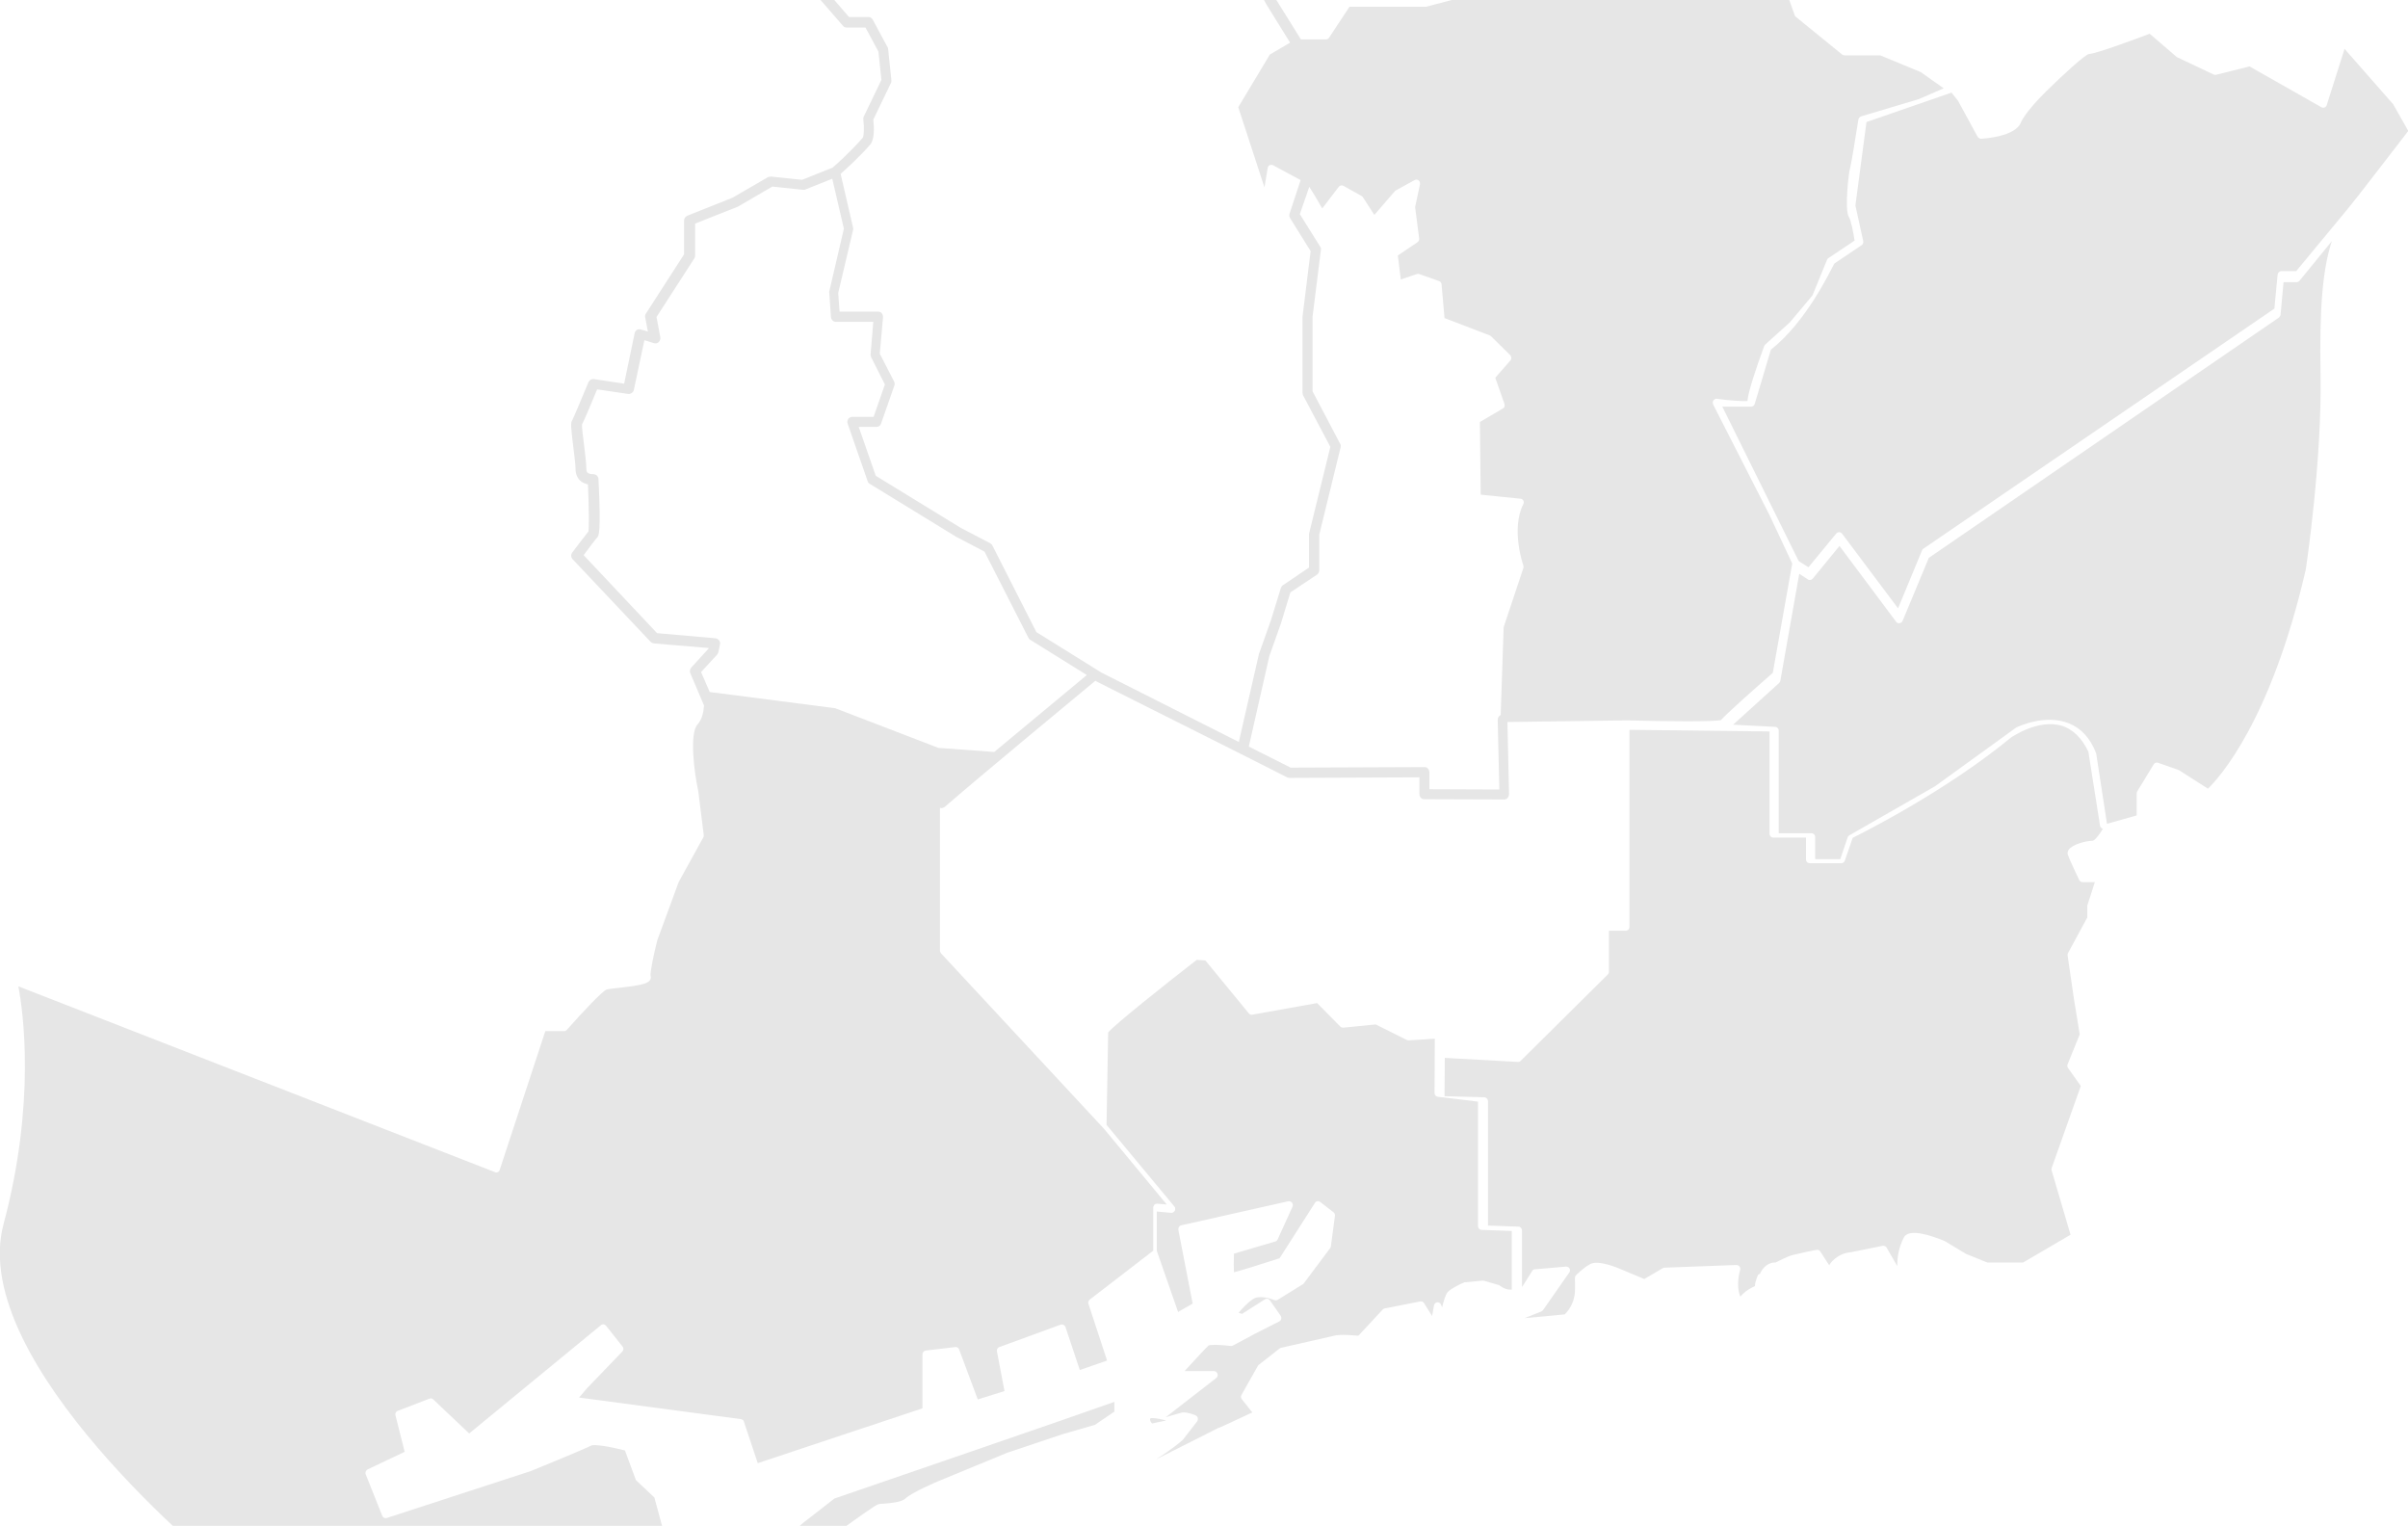
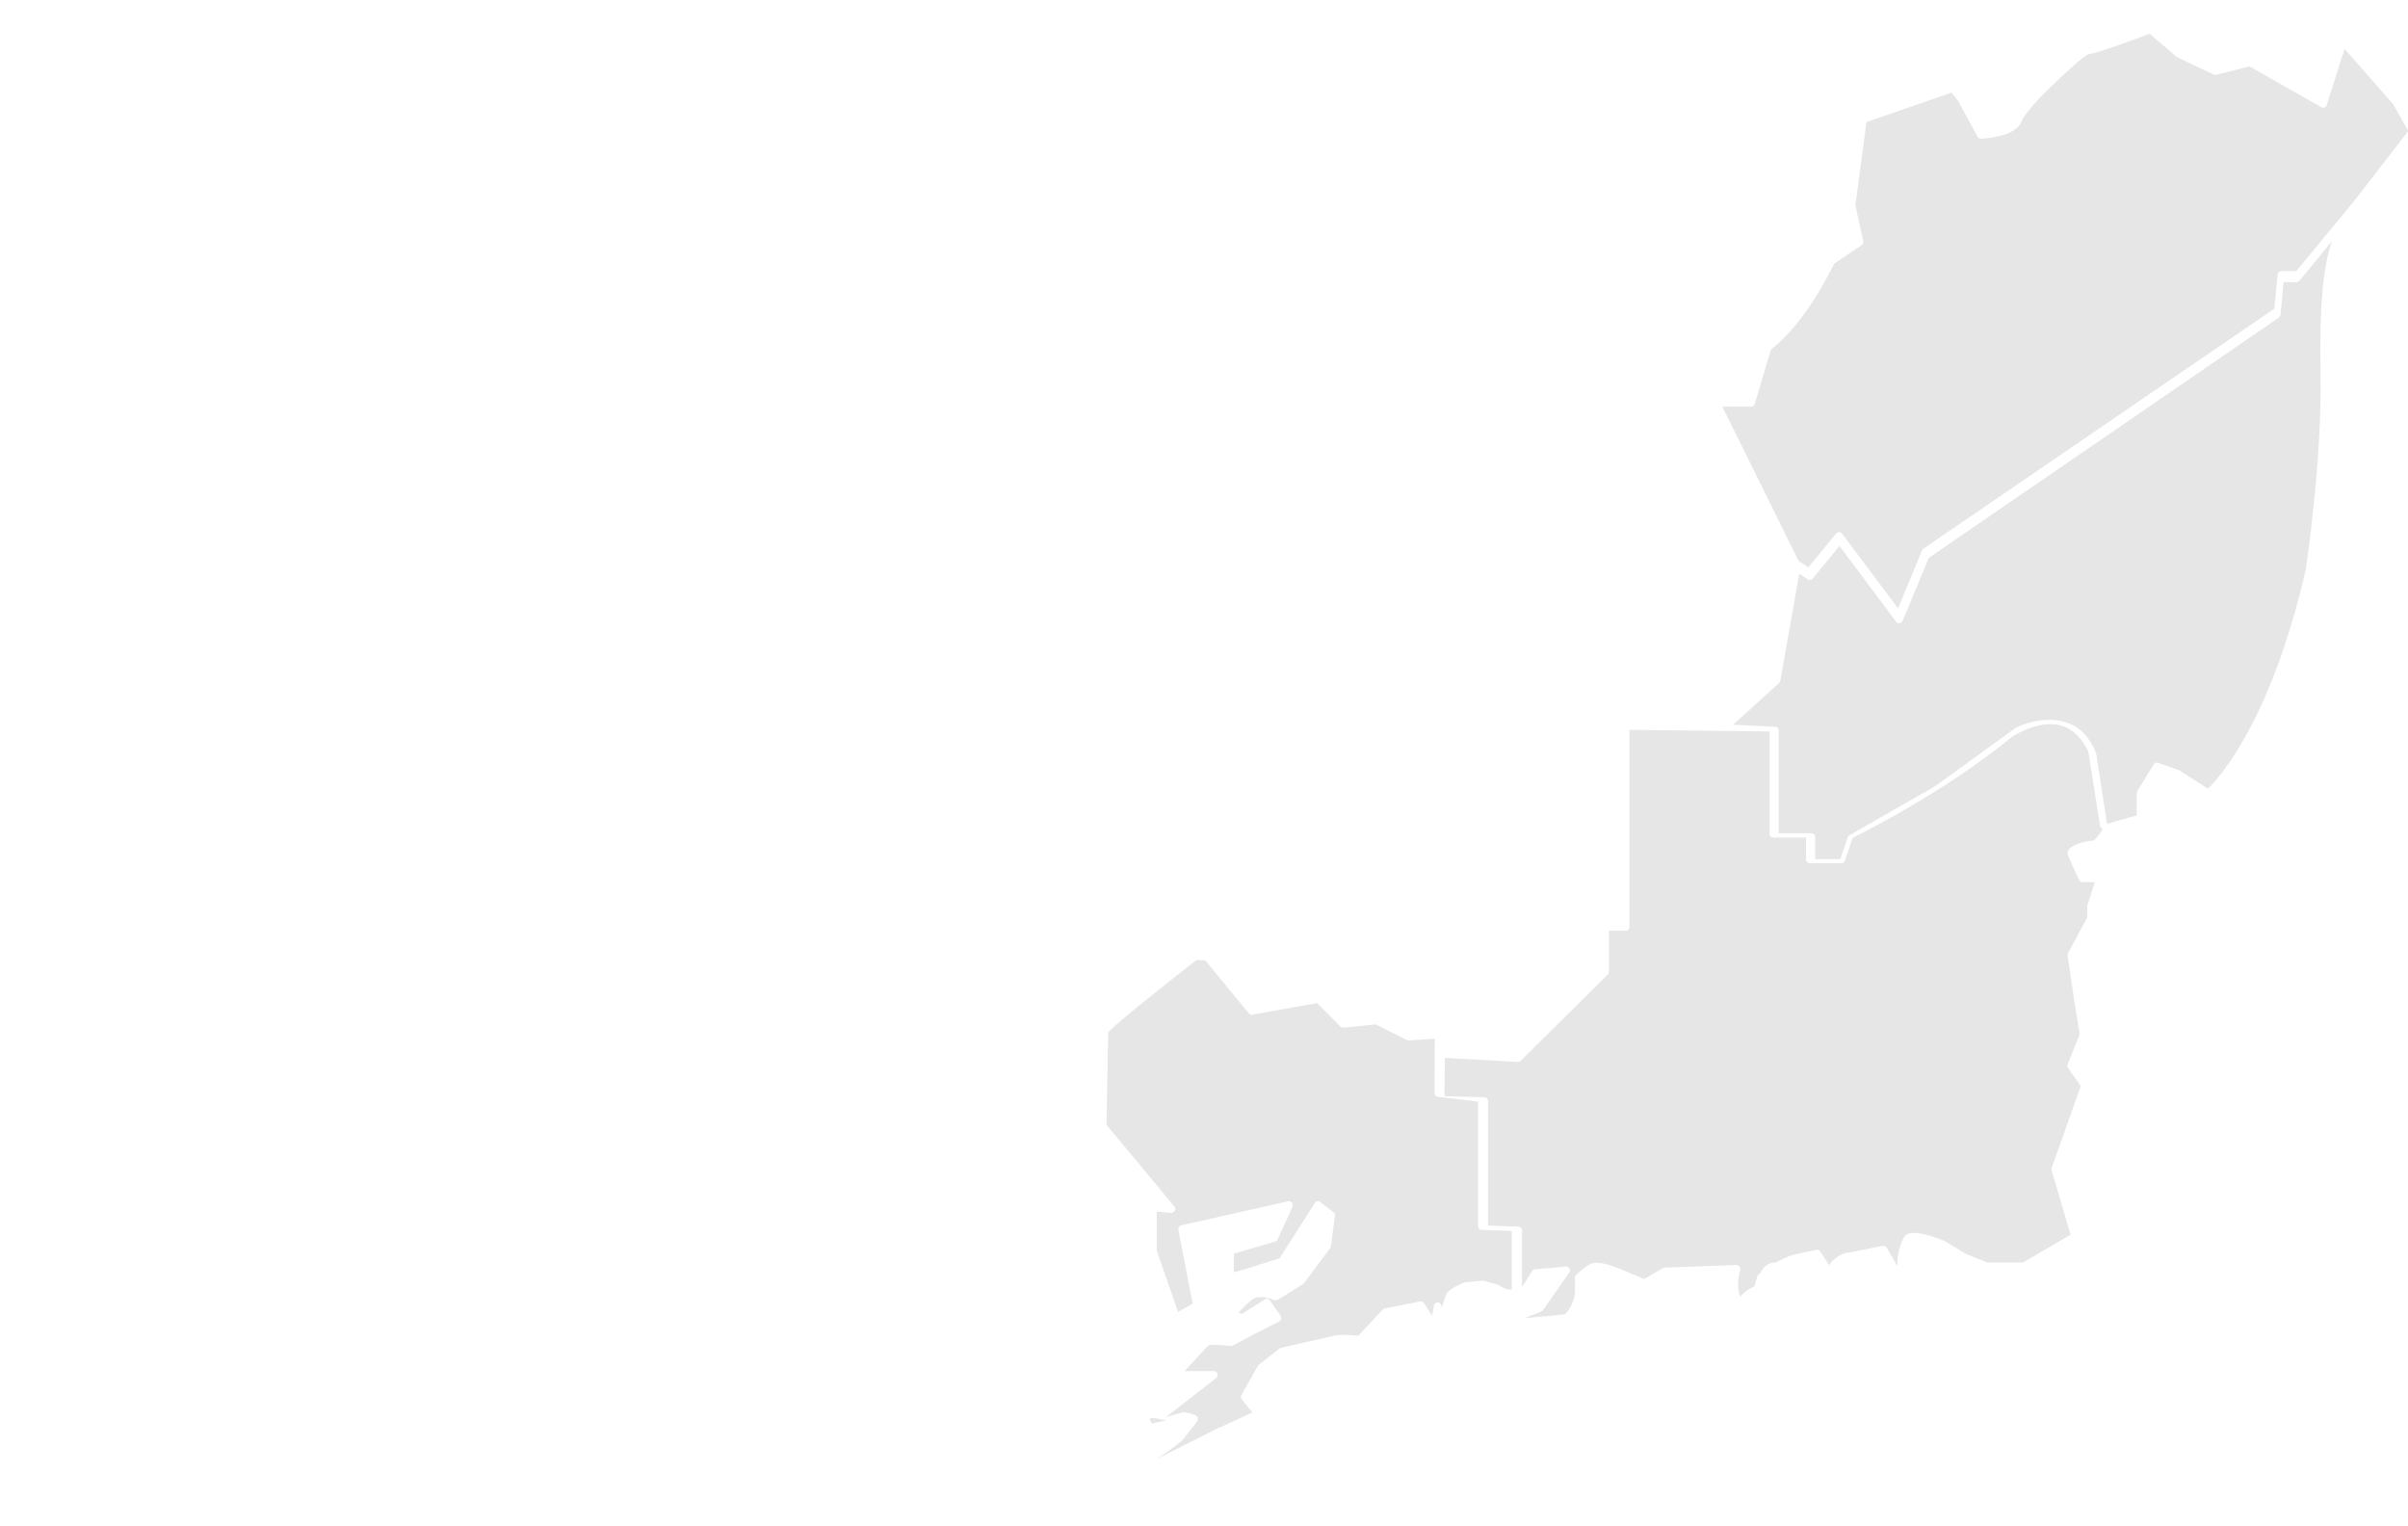
<svg xmlns="http://www.w3.org/2000/svg" version="1.1" id="Layer_1" x="0px" y="0px" viewBox="0 213.8 892 565.1" enable-background="new 0 213.8 892 565.1" xml:space="preserve">
  <title>mapa districtes</title>
  <desc>Created with Sketch.</desc>
  <g id="mapa-districtes">
    <g id="Group-16">
      <path id="Fill-1" fill="#E6E6E6" d="M851.8,317.8c-0.3,0.3-0.6,0.5-1,0.5h-4.9l-1.1,12c0,0.4-0.3,0.8-0.6,1.1l-129.7,89l-9.7,23.3    c-0.2,0.5-0.6,0.8-1.1,0.9c-0.5,0.1-1-0.1-1.3-0.5l-21-28.1l-9.9,12.1c-0.4,0.5-1.2,0.7-1.8,0.3l-3.2-2.1l-7,39.6    c-0.1,0.3-0.2,0.6-0.4,0.8L642,482.2l15.6,0.8c0.7,0,1.3,0.7,1.3,1.4v38H671c0.8,0,1.4,0.6,1.4,1.4v8.2h9.3l2.7-8    c0.1-0.3,0.3-0.6,0.6-0.8l31.8-18.2l30-21.7c0.1,0,0.1-0.1,0.2-0.1c0.4-0.2,10.5-5.1,19.4-1.5c4.5,1.8,7.9,5.5,10,10.9    c0,0.1,0.1,0.2,0.1,0.3l4,26l11-3.1v-8.1c0-0.3,0.1-0.5,0.2-0.8l6.1-10c0.3-0.6,1-0.8,1.6-0.6l7.4,2.6c0.1,0,0.2,0.1,0.3,0.1    l10.8,6.9c3.9-3.8,23.2-24.6,36.2-81c0.3-1.7,6.1-41.1,5.5-72.7c-0.4-23.8,0.7-38.5,4.2-49.1L851.8,317.8z" />
      <path id="Fill-3" fill="#E6E6E6" d="M656,343.3l-6,20.1c-0.2,0.6-0.7,1-1.3,1H638l28.3,57.2l3.6,2.3l10.3-12.5    c0.3-0.3,0.6-0.5,1.1-0.5h0c0.4,0,0.8,0.2,1.1,0.6l20.7,27.6l8.9-21.5c0.1-0.3,0.3-0.5,0.5-0.6l130-88.9l1.2-12.6    c0.1-0.7,0.7-1.3,1.4-1.3h5.5l18.7-22.6c0,0,0,0,0,0c3.8-4.5,19.5-25.1,22.8-29.3l-5.6-9.9l-18-20.5l-6.6,20.8    c-0.1,0.4-0.4,0.7-0.8,0.9c-0.4,0.2-0.8,0.1-1.2-0.1l-26.6-15.1l-12.4,3.1c-0.3,0.1-0.6,0-0.9-0.1l-13.5-6.4    c-0.1-0.1-0.2-0.1-0.3-0.2l-9.9-8.5c-4.7,1.8-20.1,7.5-22.5,7.5c-1.5,0.3-9.3,7.4-15.7,13.7c-2.2,2.1-8.1,8.3-9.5,11.7    c-2.1,5.2-13.5,5.9-14.7,6c-0.5,0-1-0.3-1.3-0.7l-7.3-13.4l-2.4-3l-31.5,10.9l-4.1,30.9l2.9,13.2c0.1,0.6-0.1,1.2-0.6,1.5    l-10.1,6.8C677.9,314.3,669.2,332.9,656,343.3" />
      <path id="Fill-5" fill="#E6E6E6" d="M771.4,540.5c-0.5,0-1-0.3-1.2-0.8c-0.4-0.8-3.7-7.8-4.2-9.3c-0.2-0.6-0.1-1.3,0.3-1.9    c1.3-1.9,6.3-3.3,8.8-3.3c0.7,0,2.4-1.9,3.9-4.5c-0.2,0-0.4-0.1-0.5-0.2c-0.3-0.2-0.6-0.6-0.6-1l-4.3-27.3    c-2.5-5.2-5.9-8.5-10.2-9.7c-8.5-2.3-17.7,4-18.4,4.4c-23.9,19.7-54.3,35-58.7,37.2l-2.9,8.4c-0.2,0.6-0.7,1-1.3,1h-11.7    c-0.8,0-1.4-0.6-1.4-1.4v-8.1h-12.1c-0.8,0-1.4-0.6-1.4-1.4v-37.9l-51.9-0.6v73c0,0.8-0.6,1.4-1.4,1.4H596v15.2    c0,0.4-0.2,0.8-0.4,1l-32.3,32c-0.3,0.3-0.6,0.4-1,0.4l-27.1-1.5l-0.1,14.2l14.8,0.4c0.7,0,1.3,0.7,1.3,1.4v46.1l11.3,0.4    c0.7,0,1.3,0.7,1.3,1.4v21l3.8-6c0.2-0.4,0.6-0.6,1-0.6l11.5-1c0,0,0.1,0,0.1,0c0.5,0,1,0.3,1.2,0.7c0.3,0.5,0.2,1.1-0.1,1.5    l-9.7,13.9c-0.2,0.2-0.4,0.4-0.6,0.5l-6.3,2.5l14.9-1.4c0.9-0.8,3.5-3.7,3.8-8.3c0.1-1.6,0-5.1,0-5.1c0-0.4,0.1-0.8,0.4-1.1    c0.1-0.1,2.5-2.6,5.2-4.1c3-1.7,10.1,1.3,11.5,1.9l8.6,3.6l6.8-4c0.2-0.1,0.4-0.2,0.6-0.2l26.7-1c0.4,0,0.9,0.2,1.2,0.6    c0.3,0.4,0.3,0.9,0.2,1.3c0,0-1.7,5.3,0,9.6c0,0.1,0,0.1,0.1,0.2c0.9-1.1,2.5-2.6,5.4-3.9c0-0.4,0-0.9,0.2-1.5    c0.7-2.3,0.9-2.9,1.6-3c0.1-0.1,0.2-0.3,0.3-0.6c1.8-3.3,4.4-3.7,5.5-3.6c1.2-0.6,4.7-2.4,6.4-2.8c1.9-0.5,8.5-1.9,8.8-1.9    c0.5-0.1,1.1,0.1,1.4,0.6l3.3,5.1c0.3-0.5,0.6-1,1.1-1.5c2.8-2.9,6.1-3.3,6.8-3.3l11.9-2.4c0.6-0.1,1.2,0.2,1.5,0.7    c1.3,2.3,2.8,4.9,3.9,6.8c0-2.6,0.3-6.3,2.4-10.5c1.8-3.7,10.2-0.8,15.1,1.2c0.1,0,0.1,0.1,0.2,0.1c0,0,3.2,1.9,7.8,4.7l7.9,3.2    h13.2l17.6-10.3l-7-23.8c-0.1-0.3-0.1-0.6,0-0.9l10.8-30.4l-4.7-6.6c-0.3-0.4-0.4-0.9-0.2-1.4l4.5-11.1l-2.2-13.5l-2.3-15.8    c0-0.3,0-0.6,0.2-0.9l7.1-13.1v-4.2c0-0.2,0-0.3,0.1-0.5l2.7-8.4H771.4z" />
      <path id="Fill-7" fill="#E6E6E6" d="M560,691.4v-21.7l-11.2-0.4c-0.7,0-1.3-0.7-1.3-1.4v-46.1l-14.9-1.8c-0.7-0.1-1.2-0.7-1.2-1.4    l0.1-20.1l-9.6,0.6c-0.2,0-0.5,0-0.7-0.1l-11.6-5.8l-12,1.2c-0.4,0-0.8-0.1-1.1-0.4l-8.6-8.7l-24,4.3c-0.5,0.1-1-0.1-1.3-0.5    l-16.1-19.6l-3.2-0.2c-12,9.3-30.8,24.3-32.8,26.9c-0.1,3.7-0.5,30-0.6,34.2l25.1,30.2c0.4,0.4,0.4,1.1,0.2,1.6    c-0.3,0.5-0.8,0.8-1.3,0.8l-5.4-0.5V677l7.9,22.7l5.4-3.1l-5.3-27.3c-0.1-0.8,0.3-1.5,1.1-1.7l39.6-8.9c0.5-0.1,1,0.1,1.4,0.5    c0.3,0.4,0.4,1,0.2,1.5l-5.5,12.1c-0.2,0.4-0.5,0.7-0.9,0.8l-15.3,4.5c-0.1,2.6-0.1,5.5,0,6.9c2.5-0.6,10-3,16.9-5.2l13.1-20.5    c0.2-0.3,0.5-0.6,0.9-0.6c0.4-0.1,0.8,0,1.1,0.3l4.9,3.8c0.4,0.3,0.6,0.8,0.5,1.4l-1.5,11.2c0,0.2-0.1,0.5-0.3,0.7l-9.8,13.1    c-0.1,0.1-0.2,0.3-0.4,0.3l-9.2,5.7c-0.4,0.2-0.8,0.3-1.2,0.1c-1.4-0.6-5.7-1.9-7.9-0.4c-2,1.3-4.1,3.6-5.4,5.1l1.3,0.4l8.5-5.4    c0.6-0.4,1.4-0.2,1.8,0.4l4,5.7c0.2,0.3,0.3,0.8,0.2,1.2c-0.1,0.4-0.4,0.8-0.7,0.9l-8.9,4.5l-8.2,4.4c-0.2,0.1-0.5,0.2-0.8,0.2    c-3.3-0.4-7.4-0.6-8.3-0.2c-0.8,0.7-4.8,5-8.9,9.5h10.9c0.6,0,1.1,0.4,1.3,1c0.2,0.6,0,1.2-0.5,1.6l-18.7,14.5    c2.7-0.8,5.3-1.6,5.9-1.7c0.2-0.1,0.5-0.1,0.8-0.1c1.6,0,3.7,0.8,4.4,1.1c0.4,0.2,0.7,0.5,0.8,1s0,0.9-0.3,1.3l-5.2,6.7    c0,0.1-0.1,0.1-0.1,0.1c-0.1,0.1-3.1,2.9-9.9,7.2c6.8-3.4,13.2-6.6,16.9-8.5c5.7-2.9,6.4-3.3,6.7-3.3c0.6-0.2,7.2-3.3,12.1-5.6    L460,732c-0.4-0.5-0.4-1.1-0.1-1.6l6.1-10.8c0.1-0.2,0.2-0.3,0.4-0.4l7.5-5.9c0.2-0.1,0.3-0.2,0.5-0.3l20.7-4.7c0.1,0,0.1,0,0.2,0    c2.8-0.3,6.4,0.1,7.9,0.2l9-9.7c0.2-0.2,0.5-0.4,0.7-0.4l13.2-2.6c0.5-0.1,1.1,0.1,1.4,0.6l3,4.8l0.7-3.9c0.1-0.6,0.6-1.1,1.2-1.2    c0.6,0,1.2,0.3,1.4,0.9l0.4,1c0.6-2.4,1.3-4.8,2.1-5.7c1.3-1.4,5.2-3.2,6-3.5c0.1-0.1,0.3-0.1,0.4-0.1l6.4-0.6c0.2,0,0.3,0,0.5,0    l5.5,1.6c0.2,0,0.3,0.1,0.4,0.2C557.5,691.4,559.1,691.5,560,691.4" />
      <path id="Fill-9" fill="#E6E6E6" d="M426.8,741c1.1-0.2,3-0.7,5.2-1.1c-1.8-0.5-3.9-0.9-5.1-0.9c-0.4,0-0.7,0-0.8,0.1    C425.8,739.9,426.4,740.6,426.8,741" />
-       <path id="Fill-11" fill="#E6E6E6" d="M284.8,789.4l-10,12.1c0,0-0.1,0.1-0.1,0.1c-0.1,0.1-9.1,9-12.7,14.2c-1.3,1.9-1.8,3.3-2,4.2    l11.1-7.5l12.6-8.7c0,0,0.1,0,0.1-0.1l21.4-12.6l5.9-10.3c0.1-0.2,0.2-0.3,0.4-0.4c4.7-3.4,12.7-9.2,13.9-9.5c0.4-0.1,1-0.2,2-0.2    c2.3-0.2,6.5-0.5,8-1.9c2.6-2.4,11.2-6,12.1-6.4l25.7-10.6l20.3-6.8l12.1-3.5l7.2-4.9V733c-13.9,5-97.6,33.7-103.7,35.8l-11.7,9.1    L284.8,789.4z" />
      <g id="Group-15">
-         <path id="Fill-13" fill="#E6E6E6" d="M564.3,423.2c0.1,0.3,0.1,0.6,0,1l-7.3,21.9l-1.1,32.5c-0.6,0.3-1.1,1-1.1,1.8l0.6,25.8     l-25.9-0.1v-6.2c0-0.5-0.2-1-0.5-1.4c-0.3-0.4-0.8-0.6-1.3-0.6l-49.6,0.2l-15.5-7.8l7.6-33.5l4.3-12.1l3.5-11.5l9.9-6.6     c0.5-0.4,0.8-1,0.8-1.6v-13.2l7.9-32.3c0.1-0.5,0.1-1-0.2-1.4l-10.2-19.4v-27.5l3.1-24.8c0.1-0.5,0-0.9-0.3-1.3l-7.5-12L485,283     l2,3.2l2.8,4.8l6.1-8c0.4-0.5,1.2-0.7,1.7-0.4l6.8,3.8c0.2,0.1,0.4,0.3,0.5,0.5l4.2,6.5l7.6-8.8c0.1-0.1,0.2-0.2,0.4-0.3l6.9-3.8     c0.5-0.3,1.1-0.2,1.5,0.1c0.4,0.3,0.6,0.9,0.5,1.5l-1.8,8.4l1.5,11.6c0.1,0.5-0.2,1.1-0.6,1.4l-7.3,4.9l1.1,8.9l5.9-2     c0.3-0.1,0.6-0.1,0.9,0l7.4,2.6c0.5,0.2,0.9,0.7,0.9,1.2l1.1,12.5l16.7,6.4c0.2,0.1,0.3,0.2,0.5,0.3l7.1,7c0.5,0.5,0.6,1.4,0.1,2     l-5.6,6.4l3.4,9.7c0.2,0.7,0,1.4-0.6,1.7l-8.5,5l0.3,26.9l14.7,1.5c0.5,0,0.9,0.3,1.1,0.7c0.2,0.4,0.2,0.9,0,1.3     C559.6,409.6,564.2,423.1,564.3,423.2z M309.4,476.1l-43.3-5.6c0,0,0,0,0,0l-3.2-0.4l-3.2-7.4l5.9-6.4c0.2-0.3,0.4-0.6,0.5-0.9     l0.6-2.9c0.1-0.5,0-1.1-0.3-1.5c-0.3-0.4-0.8-0.7-1.3-0.8l-21.7-1.9l-27.2-28.9c2.2-3,4.5-6,5-6.5c0.6-0.6,1.5-1.6,0.5-21.7     c0-0.5-0.3-1-0.6-1.3c-0.4-0.3-0.9-0.5-1.4-0.5l0,0c-0.4,0-1.5,0-2.1-0.6c-0.2-0.2-0.4-0.5-0.4-1.4c0-2.1-0.5-5.8-0.9-9.3     c-0.3-2.2-0.8-6.1-0.7-7.1c0.9-1.7,4-9.1,5.6-13l11.5,1.7c0.9,0.1,1.9-0.5,2.1-1.5l3.9-18.4l3.6,1.1c0.6,0.2,1.3,0,1.7-0.4     c0.5-0.5,0.7-1.1,0.6-1.8l-1.4-7.5l14-21.7c0.2-0.3,0.3-0.7,0.3-1.1v-11.8l15.7-6.2c0.1,0,0.2-0.1,0.2-0.1l12.7-7.4l11.4,1.2     c0.3,0,0.6,0,0.8-0.1l10-4l4.3,18.5l-5.4,23.2c0,0.2-0.1,0.4,0,0.6l0.6,8.9c0.1,1,0.9,1.8,1.8,1.8h13.9l-1,12     c0,0.4,0,0.7,0.2,1.1l5.1,10.1l-4.2,12h-7.9c-0.6,0-1.2,0.3-1.5,0.8c-0.3,0.5-0.4,1.2-0.2,1.7l7.4,21.3c0.1,0.4,0.4,0.8,0.8,1     l32,19.6l10.5,5.5l16.3,32c0.2,0.3,0.4,0.6,0.7,0.7l20.9,13c-5.7,4.7-20.7,17.2-34.3,28.5l-20.5-1.5c-0.1,0-0.3,0-0.4-0.1     L309.4,476.1z M477.7,292.9c-0.2,0.6-0.1,1.2,0.2,1.7l7.6,12.2l-3,24.2c0,0.1,0,0.2,0,0.2v28.1c0,0.3,0.1,0.6,0.2,0.9l10.1,19.1     l-7.8,31.8c0,0.2-0.1,0.3-0.1,0.5v12.4l-9.6,6.5c-0.4,0.2-0.6,0.6-0.8,1l-3.7,12l-4.3,12.1c0,0.1,0,0.1-0.1,0.2l-7.5,32.8     L408,462.9l-24.1-15l-16.3-32.1c-0.2-0.4-0.5-0.6-0.8-0.8l-10.9-5.7L324.4,390l-6.3-18.1h6.6c0.8,0,1.5-0.5,1.7-1.3l4.9-14     c0.2-0.5,0.1-1.1-0.1-1.5l-5.3-10.3l1.2-13.5c0-0.5-0.1-1.1-0.5-1.5c-0.3-0.4-0.8-0.6-1.4-0.6h-14.2l-0.5-6.9l5.5-23.3     c0.1-0.3,0.1-0.6,0-0.9l-4.6-19.9c2-1.8,7.1-6.4,11-10.9c1.6-1.9,1.4-6.5,1.1-9.2l6.5-13.5c0.2-0.3,0.2-0.7,0.2-1.1l-1.2-11.5     c0-0.3-0.1-0.5-0.2-0.7l-5.5-10.2c-0.3-0.6-0.9-1-1.6-1h-7.2l-15.8-18.3l-7.1-15.9V178c0-0.7-0.4-1.4-1-1.7l-8.6-4.5     c-0.4-0.2-0.9-0.3-1.3-0.1l-6,1.9l-11,1.8l-6.8-3.6c-0.6-0.3-1.4-0.2-2,0.2l-9.3,7.9h-13.5l-3.8-9.7c-0.3-0.7-1-1.2-1.7-1.2h-8.9     l-2.1-10.8l5.7-21l5.1,6.2c0.4,0.4,0.9,0.7,1.5,0.7c0.6,0,1.1-0.3,1.4-0.8l5.9-8.7l12.5-8.8l11.4,4.1c0.2,0.1,0.4,0.1,0.6,0.1     h9.2c0.2,0,0.5,0,0.7-0.1l7.5-3l13,3.1c0.7,0.2,1.4-0.1,1.8-0.6l12.9-16c0.3-0.4,0.5-0.9,0.4-1.4c0-0.5-0.3-1-0.7-1.3l-6-5.2     l8-10c0.2-0.2,0.3-0.5,0.4-0.8l1.9-9.3L323.7,96c0.7,0.5,1.5,0.4,2.1-0.1l7.4-5.7c0.7-0.5,0.9-1.5,0.6-2.3l-5.5-13.3     c-0.1-0.2-0.2-0.4-0.4-0.6l-14.1-14.7l9.5-10.4c17.9,8.1,18.9,7.2,19.8,6.3c0.6-0.6,0.8-1.4,0.5-2.2c-0.7-2.2-2.7-5-6-8.4     c-1.6-1.7-0.5-6.2,0.4-8.1c0-0.1,0.1-0.1,0.1-0.2l4.3-13.9l4.6-9.6l11.7-8.1l5.2,2.3l-0.5,8.5l-8.4,17.5c-0.3,0.7-0.2,1.4,0.2,2     l15,20.5v14.7c0,0.1,0,0.3,0,0.4l5.5,25.5c0.2,0.7,0.7,1.3,1.4,1.5l11.7,2.4l7.6,8.5c0.5,0.5,1.2,0.7,1.9,0.5l21.5-6.8l6.9,2.5     v14.9l-2.5,7.4c-0.1,0.3-0.1,0.7-0.1,1l2.6,12.9l4.2,14.7c0.1,0.4,0.4,0.8,0.7,1l18.9,13.9l9.5,10.5l6.1,12.7l-4.3,6.1     c-0.4,0.6-0.5,1.4-0.1,2.1l7.4,13.5l8.8,14.2l-7.5,4.4l-11.7,19.5l9.7,29.7l1.2-7.2c0.1-0.5,0.3-0.8,0.7-1c0.4-0.2,0.9-0.2,1.3,0     l10.2,5.5L477.7,292.9z M711.5,240.5l-15-6.2h-13.2c-0.3,0-0.6-0.1-0.9-0.3l-17.2-14c-0.2-0.2-0.4-0.4-0.4-0.6l-4.1-11.5     l-16.5-5.2c-0.6-0.2-1-0.7-1-1.4v-8l-15.8-16.4h-7.3l-17,3.8c-0.2,0-0.4,0-0.6,0l-15.2-3.7l-8.7,9c-0.1,0.1-0.2,0.2-0.3,0.2     l-14.4,8.8l-8.4,13.7c-0.2,0.3-0.5,0.5-0.8,0.6l-26.4,7c-0.1,0-0.2,0-0.3,0h-28.1l-7.6,11.5c-0.3,0.4-0.7,0.6-1.1,0.6h-9.3     l-9.4-15.1l-6.8-12.3l4.2-6c0.4-0.6,0.5-1.3,0.2-2l-6.8-14c-0.1-0.2-0.2-0.3-0.3-0.5l-9.8-10.9c-0.1-0.1-0.2-0.2-0.3-0.2     l-18.5-13.7l-4-13.9l-2.5-12.2l2.4-7.2c0.1-0.2,0.1-0.4,0.1-0.6v-16.6c0-0.8-0.5-1.5-1.2-1.8l-8.7-3.2c-0.4-0.1-0.8-0.1-1.2,0     l-21,6.7l-7.2-8.1c-0.3-0.3-0.6-0.5-1-0.6L379.1,94l-5.2-24.1V54.8c0-0.4-0.1-0.8-0.4-1.2l-14.7-20.1l8.1-16.8     c0.1-0.2,0.2-0.5,0.2-0.7l0.6-10.2c0-0.8-0.4-1.6-1.1-1.9l-7.4-3.2c-0.6-0.2-1.2-0.2-1.7,0.2l-12.9,8.9c-0.3,0.2-0.5,0.4-0.6,0.7     l-4.9,10.2c0,0.1-0.1,0.2-0.1,0.3L334.7,35c-0.4,1-3.3,8.4,0.4,12.2c1.3,1.4,2.4,2.6,3.2,3.7c-3.5-1.3-9-3.6-14.7-6.2     c-0.7-0.3-1.5-0.2-2.1,0.4l-11.7,12.8c-0.7,0.8-0.7,1.9,0,2.7l15.1,15.8l4.8,11.6l-5.2,4l-16.1-11.4c-0.5-0.4-1.2-0.4-1.7-0.2     c-0.6,0.2-1,0.8-1.1,1.4l-2.4,11.7l-8.9,11.1c-0.3,0.4-0.5,0.9-0.4,1.4c0,0.5,0.3,1,0.7,1.3l5.9,5.2l-11,13.6l-12.4-2.9     c-0.4-0.1-0.7-0.1-1.1,0.1l-7.7,3.1H260l-12-4.4c-0.6-0.2-1.2-0.1-1.6,0.2l-13.5,9.6c-0.2,0.1-0.3,0.3-0.5,0.5l-4.8,6.9l-5.8-7.1     c-0.4-0.5-1.1-0.8-1.8-0.6c-0.7,0.2-1.2,0.7-1.4,1.3l-6.8,24.9c-0.1,0.3-0.1,0.6,0,0.9l2.5,12.8c0.2,0.9,0.9,1.5,1.8,1.5h9.2     l3.8,9.7c0.3,0.7,1,1.2,1.7,1.2h15.3c0.4,0,0.8-0.2,1.2-0.4l8.9-7.5l6.3,3.3c0.3,0.2,0.7,0.2,1.1,0.2l11.7-1.9     c0.1,0,0.2,0,0.2-0.1l5.4-1.7l6.9,3.6v7.1c0,0.3,0.1,0.6,0.2,0.8l7.4,16.6c0.1,0.2,0.2,0.3,0.3,0.5l16.6,19.1     c0.3,0.4,0.8,0.6,1.4,0.6h6.9l4.8,8.9l1.1,10.5l-6.5,13.5c-0.2,0.3-0.2,0.7-0.2,1.1c0.4,3,0.2,6.3-0.2,6.8     c-4.3,5-10,10.1-11.2,11.1l-11.3,4.5l-11.5-1.2c-0.4,0-0.8,0.1-1.1,0.2l-13.1,7.6l-16.8,6.7c-0.7,0.3-1.2,1-1.2,1.8v12.5     l-14.1,21.9c-0.3,0.4-0.4,0.9-0.3,1.4l1,5.3l-2.7-0.8c-0.5-0.1-1-0.1-1.4,0.2c-0.4,0.3-0.7,0.7-0.8,1.2l-3.9,18.7l-11.2-1.7     c-0.8-0.1-1.6,0.3-2,1.1c-2.6,6.3-5.6,13.4-6,14.1c-0.7,1-0.5,2.5,0.3,9.4c0.4,3.2,0.9,6.9,0.9,8.7c0,1.7,0.6,3.2,1.6,4.2     c0.9,0.9,2.1,1.3,3,1.5c0.4,9.2,0.4,16,0.2,17.4c-1.4,1.7-5.8,7.6-6,7.8c-0.6,0.8-0.5,1.8,0.1,2.5l28.9,30.6     c0.3,0.3,0.7,0.5,1.2,0.6l20.3,1.7l0,0.2l-6.4,7c-0.5,0.6-0.7,1.4-0.4,2.1l5.1,12c-0.2,2.7-0.8,5.2-2.4,7c-3,3.3-1.4,17,0.3,24.9     c0,0,0,0.1,0,0.1l2,16c0,0.3,0,0.6-0.2,0.9l-9.1,16.5l-7.9,21.5c-1.4,5.4-2.7,12-2.5,13.2c0.2,0.5,0.1,1.1-0.2,1.6     c-0.9,1.4-3.9,2-11.8,2.9c-1.9,0.2-3.7,0.4-4.3,0.6c-1.5,0.5-8.6,8-14.7,14.9c-0.3,0.3-0.6,0.5-1,0.5h-7l-16.9,51.4     c-0.1,0.4-0.4,0.7-0.7,0.8c-0.3,0.2-0.7,0.2-1.1,0L6.8,579.1c1.8,9.4,6.5,43.3-5.5,88.1c-13.7,51.4,80.2,127.3,81.2,128     c0.1,0.1,0.2,0.1,0.2,0.2l24.5,31.6l40.1-22.3c0.5-0.3,1.2-0.2,1.6,0.2l18.9,19l78.5-41.1l-3.9-14.4l-6.5-6.1     c-0.2-0.1-0.3-0.3-0.4-0.5l-4-10.8c-5.3-1.4-11.3-2.4-12.5-1.8c-2.5,1.3-22,9.3-22.8,9.6c0,0-0.1,0-0.1,0l-52.8,17.2     c-0.7,0.2-1.4-0.1-1.7-0.8l-6.1-15.3c-0.3-0.7,0-1.5,0.7-1.9l13.7-6.5l-3.4-13.5c-0.2-0.7,0.2-1.5,0.9-1.7l11.7-4.5     c0.5-0.2,1-0.1,1.4,0.3l13.3,12.6l48.8-40.1c0.6-0.5,1.4-0.4,1.9,0.2l6.1,7.7c0.5,0.6,0.4,1.4-0.1,1.9l-12.9,13.4l-3.1,3.6l60,8     c0.5,0.1,1,0.4,1.1,1l5.1,15.3l61-20.3v-20c0-0.7,0.5-1.3,1.2-1.4l11-1.3c0.6-0.1,1.2,0.3,1.4,0.9l6.9,18.5l9.9-3.1l-2.8-14.7     c-0.1-0.7,0.2-1.4,0.9-1.6l22.7-8.3c0.3-0.1,0.7-0.1,1.1,0.1c0.3,0.2,0.6,0.5,0.7,0.8l5.3,15.9l10.1-3.5l-6.9-21     c-0.2-0.6,0-1.2,0.5-1.6l23.5-18.1v-15.9c0-0.4,0.2-0.8,0.4-1.1c0.3-0.3,0.7-0.4,1.1-0.4l3.5,0.3l-23.2-28l-60.4-65     c-0.2-0.3-0.4-0.6-0.4-1l0-52.9c0.2,0,0.3,0.1,0.5,0.1c0.4,0,0.8-0.2,1.2-0.4c13.1-11.4,49.4-41.4,55.9-46.8l0.4,0.3l53.4,26.8     c0,0,0,0,0,0l17.2,8.7c0.2,0.1,0.5,0.2,0.8,0.2l48.2-0.2v6.2c0,1.1,0.8,1.9,1.8,1.9l29.6,0.1h0c0.5,0,1-0.2,1.3-0.6     c0.3-0.4,0.5-0.9,0.5-1.4l-0.6-26.7h0.4l43.9-0.6c15.2,0.4,32.2,0.5,34.8-0.1c2.1-2.4,11.3-10.6,19.2-17.5l7.2-40.5l-8.4-17.9     l-20.9-41c-0.2-0.5-0.2-1.1,0.1-1.5c0.3-0.4,0.8-0.7,1.3-0.6c4.4,0.6,9.6,1,11.3,0.8c0.3-3.5,3.4-12.7,6.2-20.3     c0.1-0.2,0.2-0.4,0.4-0.6l9.1-8.2l8.4-10l5.4-13.2c0.1-0.3,0.3-0.5,0.5-0.6l9.7-6.5c-0.5-3.3-1.4-7.7-2.1-8.7     c-1.7-2.6-0.1-16.7,0.5-18.5c0.4-1.3,2-11.3,3-17.6c0.1-0.6,0.5-1,1-1.2l21.4-6.4l9.2-4L711.5,240.5z" />
-       </g>
+         </g>
    </g>
  </g>
</svg>